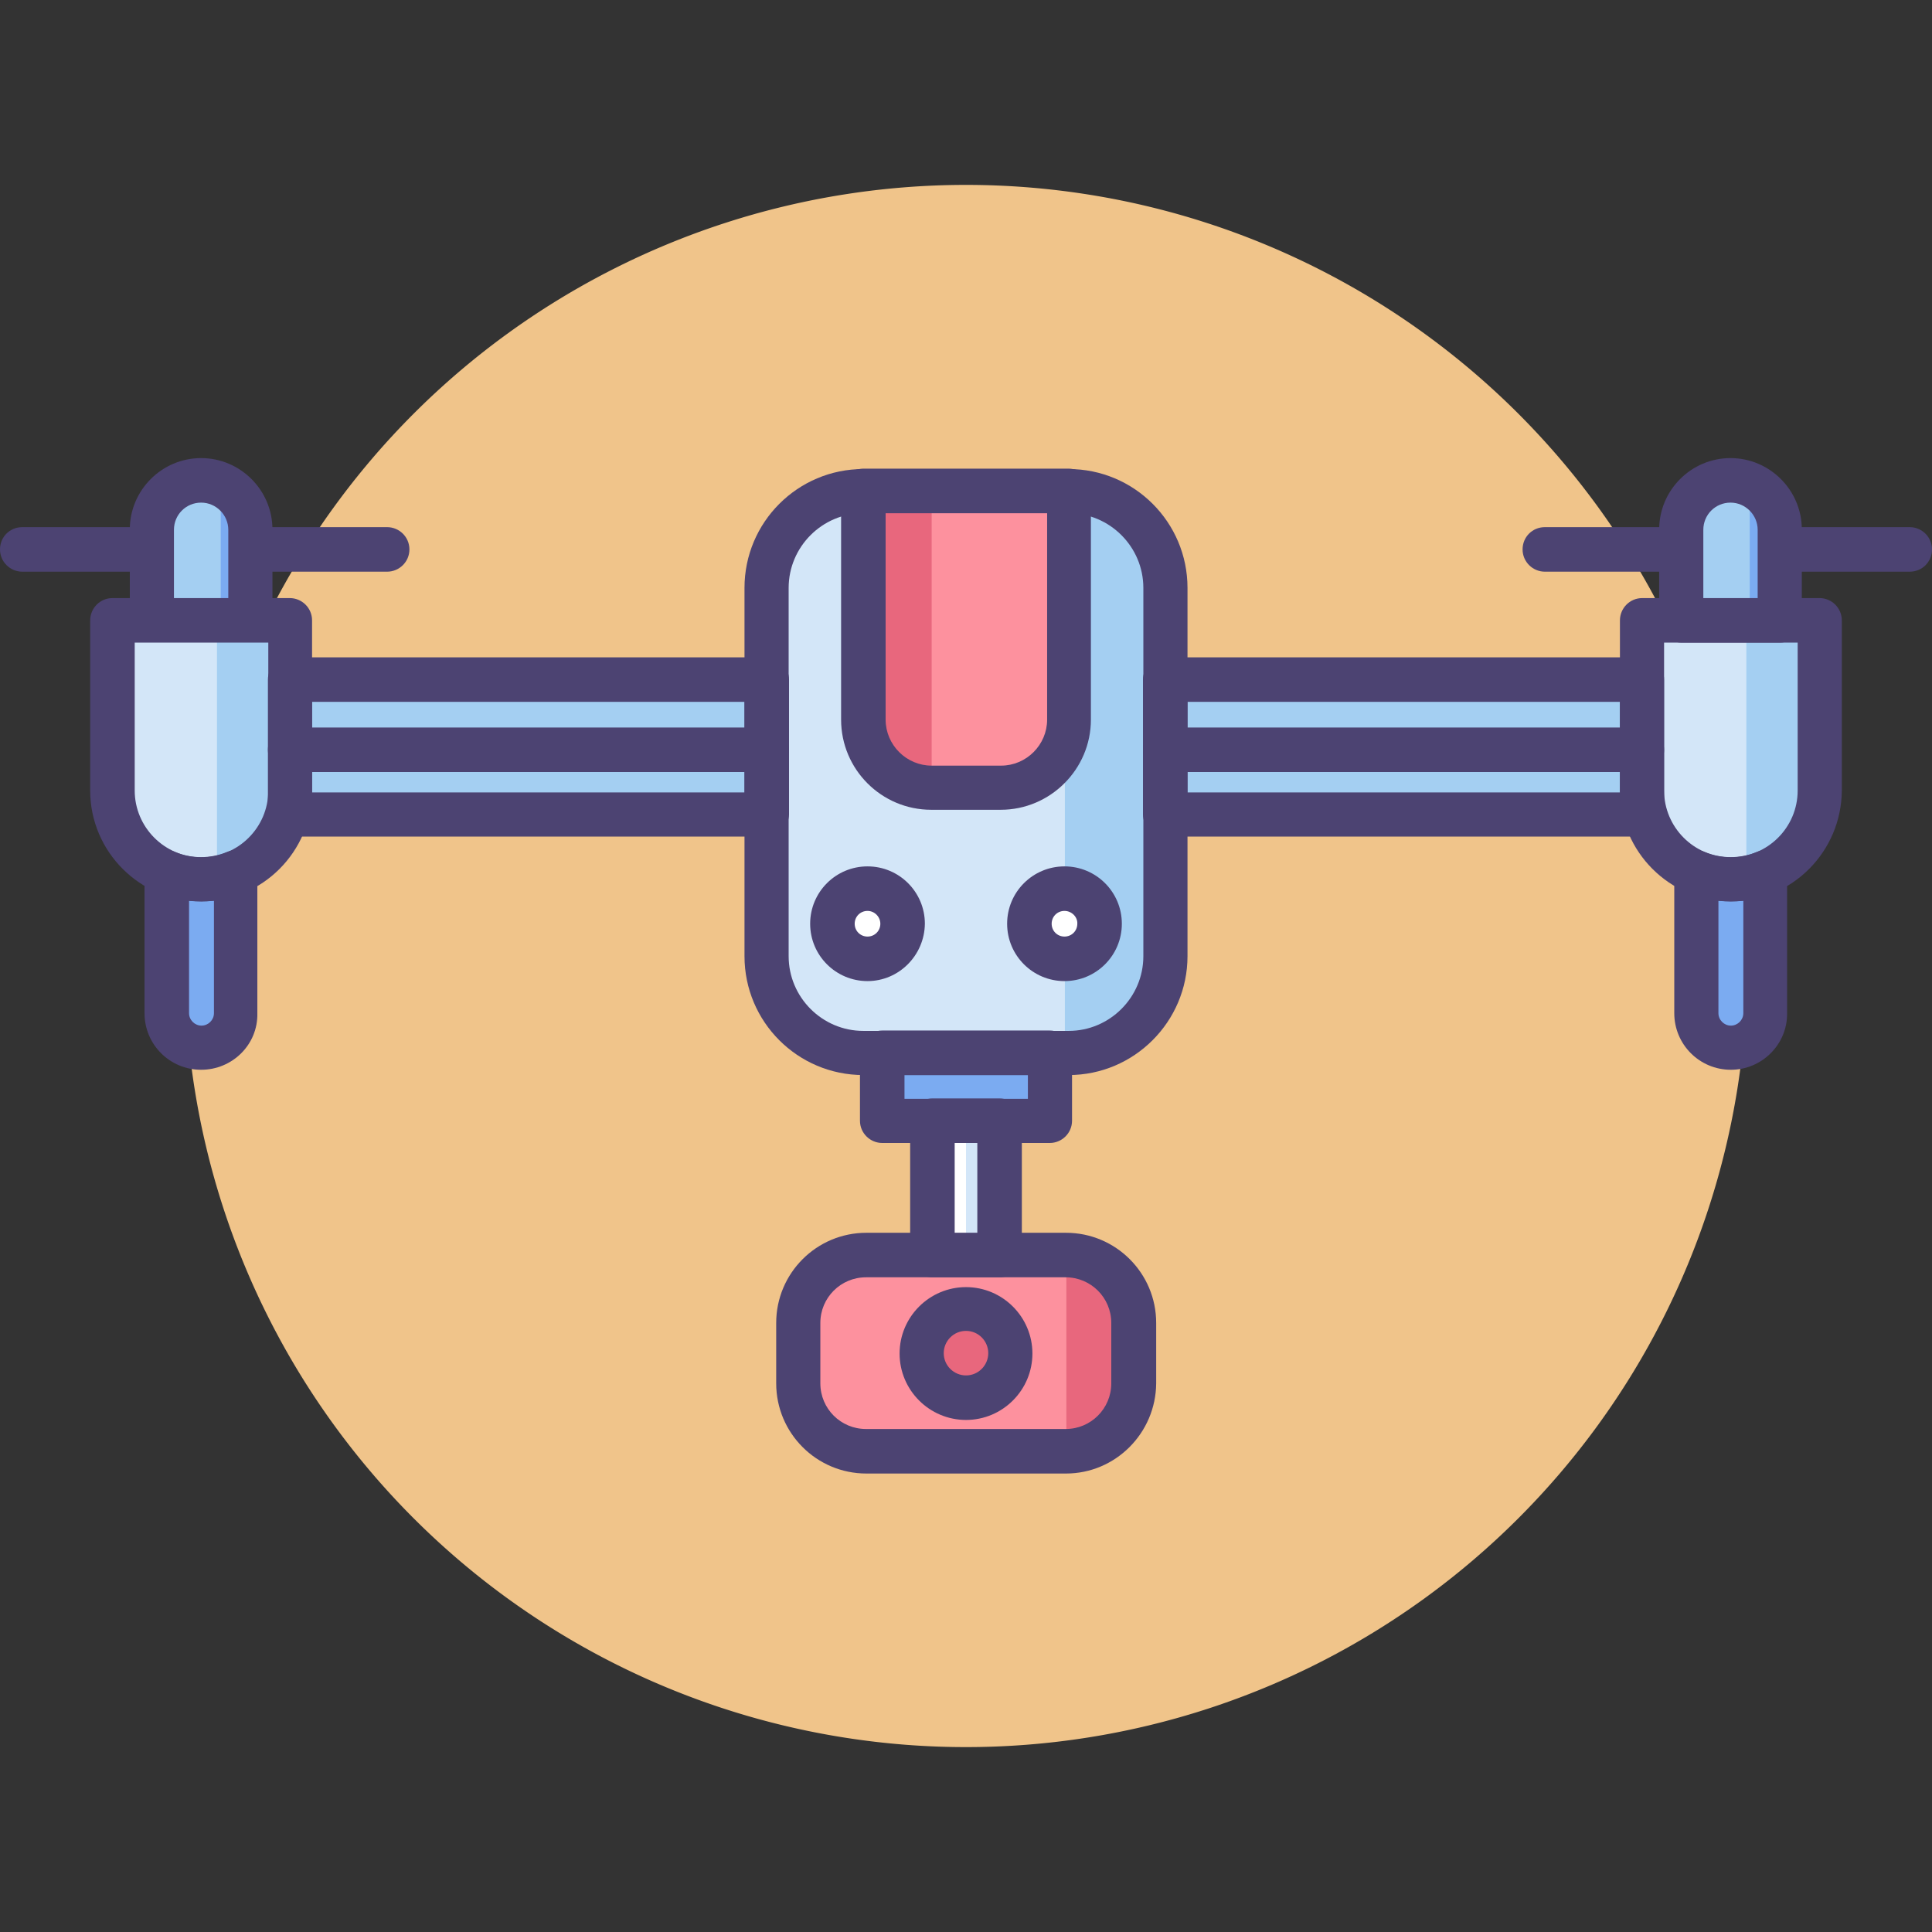
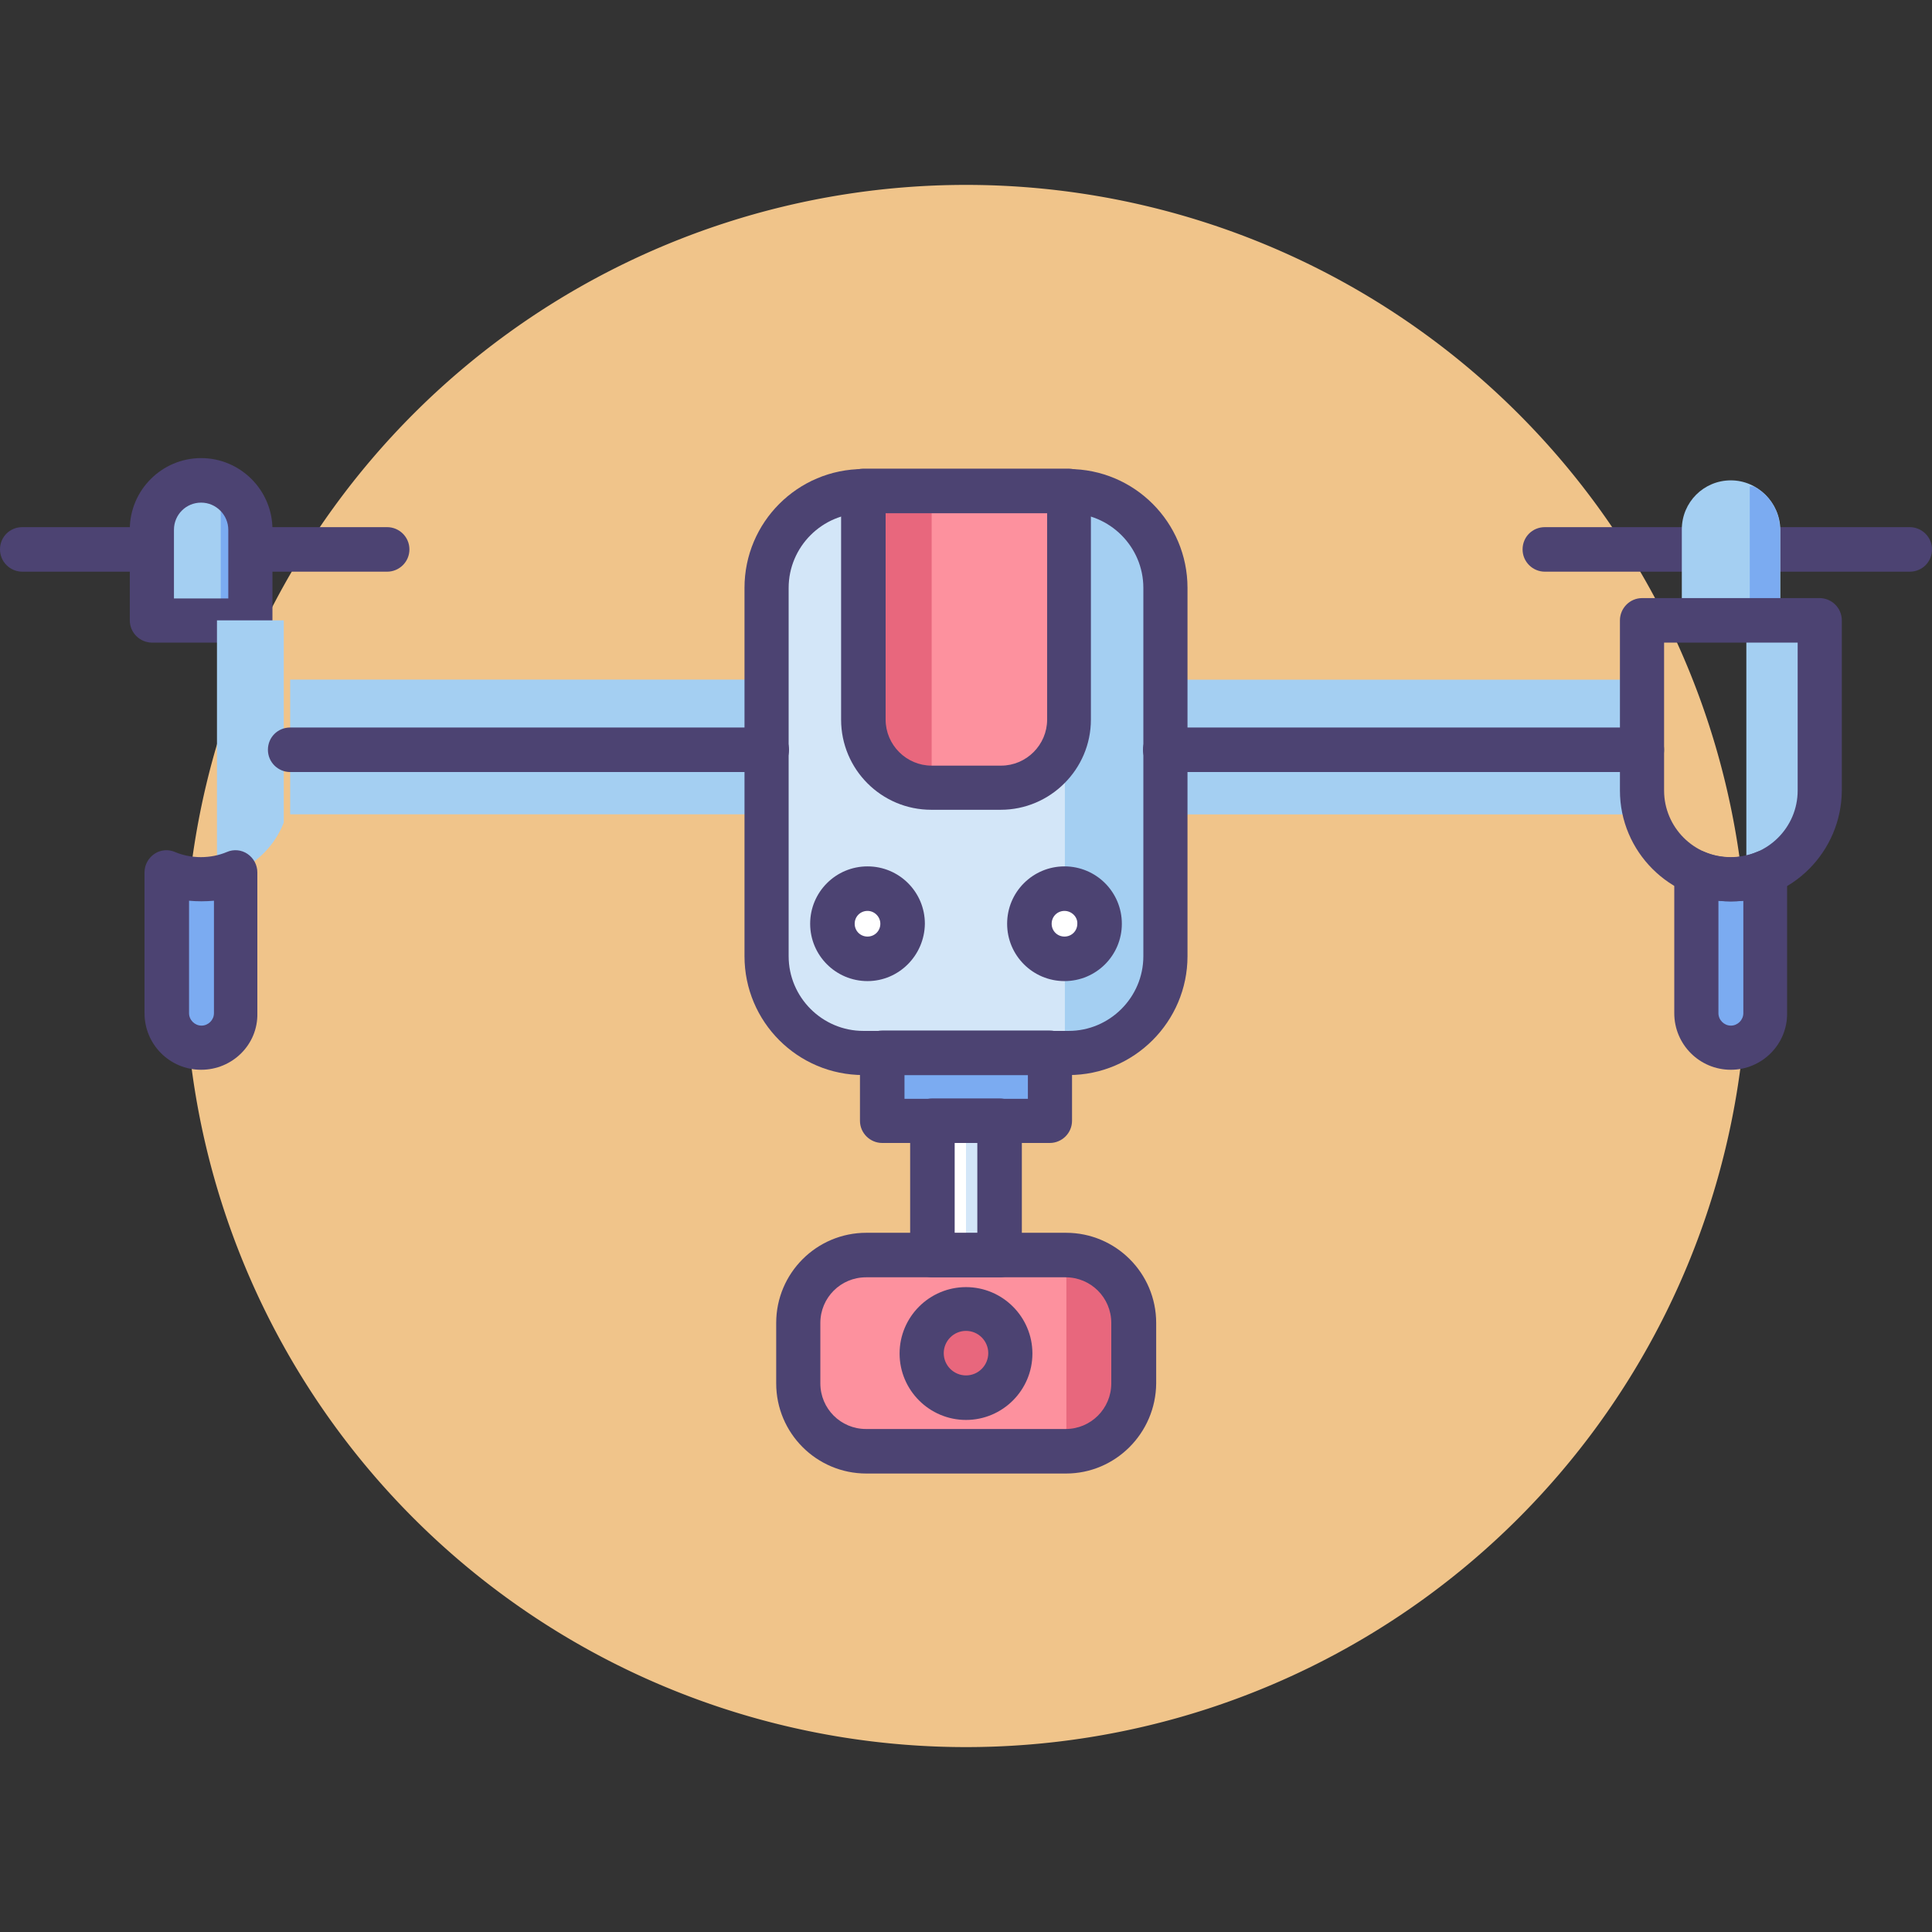
<svg xmlns="http://www.w3.org/2000/svg" t="1759933924223" class="icon" viewBox="0 0 1024 1024" version="1.1" p-id="28077" width="200" height="200">
  <rect x="0" y="0" width="1024" height="1024" fill="#333333" stroke="none" />
  <path d="M98 512a414 414 0 1 0 828 0 414 414 0 1 0-828 0z" fill="#F0C48A" p-id="28078" />
  <path d="M205.2 303H11.8C5.4 303 0 297.8 0 291.2s5.2-11.8 11.8-11.8h193.4c6.4 0 11.8 5.2 11.8 11.8s-5.4 11.8-11.8 11.8z m807 0H818.8c-6.4 0-11.8-5.2-11.8-11.8s5.2-11.8 11.8-11.8h193.4c6.4 0 11.8 5.2 11.8 11.8s-5.2 11.8-11.8 11.8z" fill="#4C4372" p-id="28079" />
  <path d="M565 769.4H459.2c-19.8 0-36-16.2-36-36v-32c0-19.8 16.2-36 36-36H565c19.8 0 36 16.2 36 36v32c0 19.8-16.2 36-36 36z" fill="#FD919E" p-id="28080" />
  <path d="M565.2 769.2c18.2-0.2 33.2-13.8 35.4-31.4v-41.2c-2.2-17.6-17.2-31.2-35.4-31.4v104z" fill="#E8677D" p-id="28081" />
  <path d="M494.2 594h35.6v71.2h-35.6z" fill="#FFFFFF" p-id="28082" />
  <path d="M512 594h18.2v73.4H512z m54.4-36H457.6c-28.4 0-51.2-23-51.2-51.2V311.6c0-28.4 23-51.2 51.2-51.2h108.8c28.4 0 51.2 23 51.2 51.2v195.2c0 28.2-22.8 51.2-51.2 51.2z" fill="#D3E6F8" p-id="28083" />
  <path d="M617.6 509.6v-201c-1.2-21.2-15.2-39-34.4-45.6h-18.8v295h2.2c27.2 0 49.4-21.4 51-48.4z" fill="#A4CFF2" p-id="28084" />
  <path d="M457.6 260.2h108.8v121.2c0 19.8-16.2 36-36 36h-36.8c-19.8 0-36-16.2-36-36V260.2z" fill="#FD919E" p-id="28085" />
  <path d="M493.6 417.4h0.2V263h-36.2v118.4c0 19.8 16.2 36 36 36z" fill="#E8677D" p-id="28086" />
  <path d="M106.6 254.6c14.4 0 26 11.6 26 26v48.2h-52v-48.2c0-14.2 11.8-26 26-26z" fill="#A4CFF2" p-id="28087" />
  <path d="M117 325.8h16v-45c0-10-5.6-18.8-14-23h-2v68z" fill="#7BABF1" p-id="28088" />
  <path d="M132.8 340.6H80.6c-6.4 0-11.8-5.2-11.8-11.8v-48.2c0-20.8 17-37.8 37.8-37.8 20.8 0 37.8 17 37.8 37.8v48.2c0 6.6-5.2 11.8-11.6 11.8z m-40.4-23.4H121v-36.4c0-7.8-6.4-14.4-14.4-14.4s-14.4 6.4-14.4 14.4v36.4z" fill="#4C4372" p-id="28089" />
  <path d="M917.4 254.6c-14.4 0-26 11.6-26 26v48.2h52.2v-48.2c-0.2-14.2-12-26-26.2-26z" fill="#A4CFF2" p-id="28090" />
  <path d="M927.4 325.8h16v-45c0-10-5.6-18.8-14-23h-2v68z" fill="#7BABF1" p-id="28091" />
-   <path d="M917.4 466c-26 0-47-21-47-47v-90.2h94V419c0 26-21.2 47-47 47z m-810.8 0c26 0 47-21 47-47v-90.2h-94V419c0 26 21.2 47 47 47z" fill="#D3E6F8" p-id="28092" />
  <path d="M150.4 328.8H115v133.4h10c11.6-5 20.8-14.4 25.4-26.2V328.8z m810.6 0h-35.4v133.4h10c11.6-5 20.8-14.4 25.4-26.2V328.8z" fill="#A4CFF2" p-id="28093" />
  <path d="M106.6 466c-6.4 0-12.6-1.4-18.4-3.6V537c0 10.2 8.2 18.4 18.4 18.4S125 547.2 125 537v-74.6c-5.6 2.2-11.8 3.6-18.4 3.6z m810.8 0c6.4 0 12.6-1.4 18.4-3.6V537c0 10.2-8.2 18.4-18.4 18.4S899 547.2 899 537v-74.6c5.6 2.2 11.8 3.6 18.4 3.6z" fill="#7BABF1" p-id="28094" />
  <path d="M444.416 500.186a18.6 18.6 0 1 0 30.813-20.842 18.6 18.6 0 1 0-30.813 20.842zM560.268 507.965a18.6 18.6 0 1 0 8.069-36.315 18.6 18.6 0 1 0-8.069 36.315z" fill="#FFFFFF" p-id="28095" />
  <path d="M482.2 717.2a29.8 29.8 0 1 0 59.6 0 29.8 29.8 0 1 0-59.6 0z" fill="#E8677D" p-id="28096" />
  <path d="M467.6 558h88.8v36h-88.8z" fill="#7BABF1" p-id="28097" />
  <path d="M153.8 360.2h252.6v71.4H153.8z m716.55 71.45h-252.6v-71.4h252.6z" fill="#A4CFF2" p-id="28098" />
  <path d="M566.4 569.8H457.6c-34.8 0-63-28.2-63-63V311.6c0-34.8 28.2-63 63-63h108.8c34.8 0 63 28.2 63 63v195.2c0 34.6-28.2 63-63 63zM457.6 272c-21.8 0-39.6 17.8-39.6 39.6v195.2c0 21.8 17.8 39.6 39.6 39.6h108.8c21.8 0 39.6-17.8 39.6-39.6V311.6c0-21.8-17.8-39.6-39.6-39.6H457.6z" fill="#4C4372" p-id="28099" />
-   <path d="M406.4 443.4H153.8c-6.4 0-11.8-5.2-11.8-11.8v-71.4c0-6.4 5.2-11.8 11.8-11.8h252.6c6.4 0 11.8 5.2 11.8 11.8v71.4c-0.2 6.6-5.4 11.8-11.8 11.8z m-241-23.4h229.2v-48H165.4v48z" fill="#4C4372" p-id="28100" />
  <path d="M406.4 409.2H153.8c-6.4 0-11.8-5.2-11.8-11.8s5.2-11.8 11.8-11.8h252.6c6.4 0 11.8 5.2 11.8 11.8s-5.4 11.8-11.8 11.8z m124 20h-36.8c-26.4 0-47.8-21.4-47.8-47.8V260.2c0-6.4 5.2-11.8 11.8-11.8h108.8c6.4 0 11.8 5.2 11.8 11.8v121.2c0 26.4-21.6 47.8-47.8 47.8z m-61-157.2v109.4c0 13.4 11 24.4 24.4 24.4h36.8c13.4 0 24.4-11 24.4-24.4V272h-85.6zM106.6 567c-16.6 0-30-13.4-30-30v-74.6c0-4 2-7.6 5.2-9.8 3.2-2.2 7.4-2.6 11-1 8.6 3.6 18.8 3.6 27.4 0 3.6-1.6 7.8-1.2 11 1s5.2 5.8 5.2 9.8V537c0.4 16.6-13.2 30-29.8 30z m-6.4-89.6V537c0 3.6 3 6.6 6.6 6.6 3.6 0 6.6-3 6.6-6.6v-59.6c-4.4 0.4-9 0.4-13.2 0z" fill="#4C4372" p-id="28101" />
-   <path d="M106.6 477.8c-32.4 0-58.8-26.4-58.8-58.8v-90.2c0-6.4 5.2-11.8 11.8-11.8h94c6.4 0 11.8 5.2 11.8 11.8V419c0 32.4-26.4 58.8-58.8 58.8zM71.4 340.6V419c0 19.4 15.8 35.4 35.4 35.4 19.4 0 35.4-15.8 35.4-35.4v-78.4H71.4z m798.8 102.8H617.6c-6.4 0-11.8-5.2-11.8-11.8v-71.4c0-6.4 5.2-11.8 11.8-11.8h252.6c6.4 0 11.8 5.2 11.8 11.8v71.4c0 6.6-5.2 11.8-11.8 11.8zM629.4 420h229.2v-48H629.4v48z m314-79.4h-52.2c-6.4 0-11.8-5.2-11.8-11.8v-48.2c0-20.8 17-37.8 37.8-37.8 20.8 0 37.8 17 37.8 37.8v48.2c0 6.6-5.2 11.8-11.6 11.8zM903 317.2h28.6v-36.4c0-7.8-6.4-14.4-14.4-14.4s-14.4 6.4-14.4 14.4v36.4z" fill="#4C4372" p-id="28102" />
  <path d="M870.2 409.2H617.6c-6.4 0-11.8-5.2-11.8-11.8s5.2-11.8 11.8-11.8h252.6c6.4 0 11.8 5.2 11.8 11.8s-5.2 11.8-11.8 11.8zM917.4 567c-16.6 0-30-13.4-30-30v-74.6c0-4 2-7.6 5.2-9.8 3.2-2.2 7.4-2.6 11-1 8.6 3.6 18.8 3.6 27.4 0 3.6-1.6 7.8-1.2 11 1s5.2 5.8 5.2 9.8V537c0.2 16.6-13.4 30-29.8 30z m-6.6-89.6V537c0 3.6 3 6.6 6.6 6.6 3.6 0 6.6-3 6.6-6.6v-59.6c-4.4 0.4-9 0.4-13.2 0z" fill="#4C4372" p-id="28103" />
  <path d="M917.4 477.8c-32.4 0-58.8-26.4-58.8-58.8v-90.2c0-6.4 5.2-11.8 11.8-11.8h94c6.4 0 11.8 5.2 11.8 11.8V419c-0.2 32.4-26.4 58.8-58.8 58.8zM882 340.6V419c0 19.4 15.8 35.4 35.4 35.4 19.4 0 35.4-15.8 35.4-35.4v-78.4H882zM556.4 605.8h-88.8c-6.4 0-11.8-5.2-11.8-11.8v-36c0-6.4 5.2-11.8 11.8-11.8h88.8c6.4 0 11.8 5.2 11.8 11.8v36c0 6.6-5.4 11.8-11.8 11.8z m-77-23.4h65.4v-12.6h-65.4v12.6z" fill="#4C4372" p-id="28104" />
  <path d="M529.8 677h-35.6c-6.4 0-11.8-5.2-11.8-11.8V594c0-6.4 5.2-11.8 11.8-11.8h35.6c6.4 0 11.8 5.2 11.8 11.8v71.2c-0.2 6.6-5.4 11.8-11.8 11.8zM506 653.6h12v-47.8h-12v47.8z" fill="#4C4372" p-id="28105" />
  <path d="M565 781H459.2c-26.4 0-47.8-21.4-47.8-47.8v-32c0-26.4 21.4-47.8 47.8-47.8H565c26.4 0 47.8 21.4 47.8 47.8v32c-0.2 26.4-21.6 47.8-47.8 47.8zM459 677c-13.4 0-24.2 10.8-24.2 24.2v32c0 13.4 10.8 24.2 24.2 24.2h105.8c13.4 0 24.2-10.8 24.2-24.2v-32c0-13.4-10.8-24.2-24.2-24.2H459z" fill="#4C4372" p-id="28106" />
  <path d="M512 752.6c-19.4 0-35.2-15.8-35.2-35.2 0-19.4 15.8-35.2 35.2-35.2 19.4 0 35.2 15.8 35.2 35.2 0 19.4-15.8 35.2-35.2 35.2z m0-47.2c-6.6 0-11.8 5.4-11.8 11.8 0 6.6 5.4 11.8 11.8 11.8 6.6 0 11.8-5.4 11.8-11.8s-5.2-11.8-11.8-11.8zM459.8 520c-16.8 0-30.4-13.6-30.4-30.4 0-16.8 13.6-30.4 30.4-30.4s30.4 13.6 30.4 30.4c-0.2 16.8-13.8 30.4-30.4 30.4z m0-37.2c-3.8 0-6.8 3-6.8 6.8s3 6.8 6.8 6.8 6.8-3 6.8-6.8c0-3.6-3-6.8-6.8-6.8zM564.2 520c-16.8 0-30.4-13.6-30.4-30.4 0-16.8 13.6-30.4 30.4-30.4 16.8 0 30.4 13.6 30.4 30.4 0 16.8-13.6 30.4-30.4 30.4z m0-37.2c-3.8 0-6.8 3-6.8 6.8s3 6.8 6.8 6.8 6.8-3 6.8-6.8c0.2-3.6-3-6.8-6.8-6.8z" fill="#4C4372" p-id="28107" />
</svg>